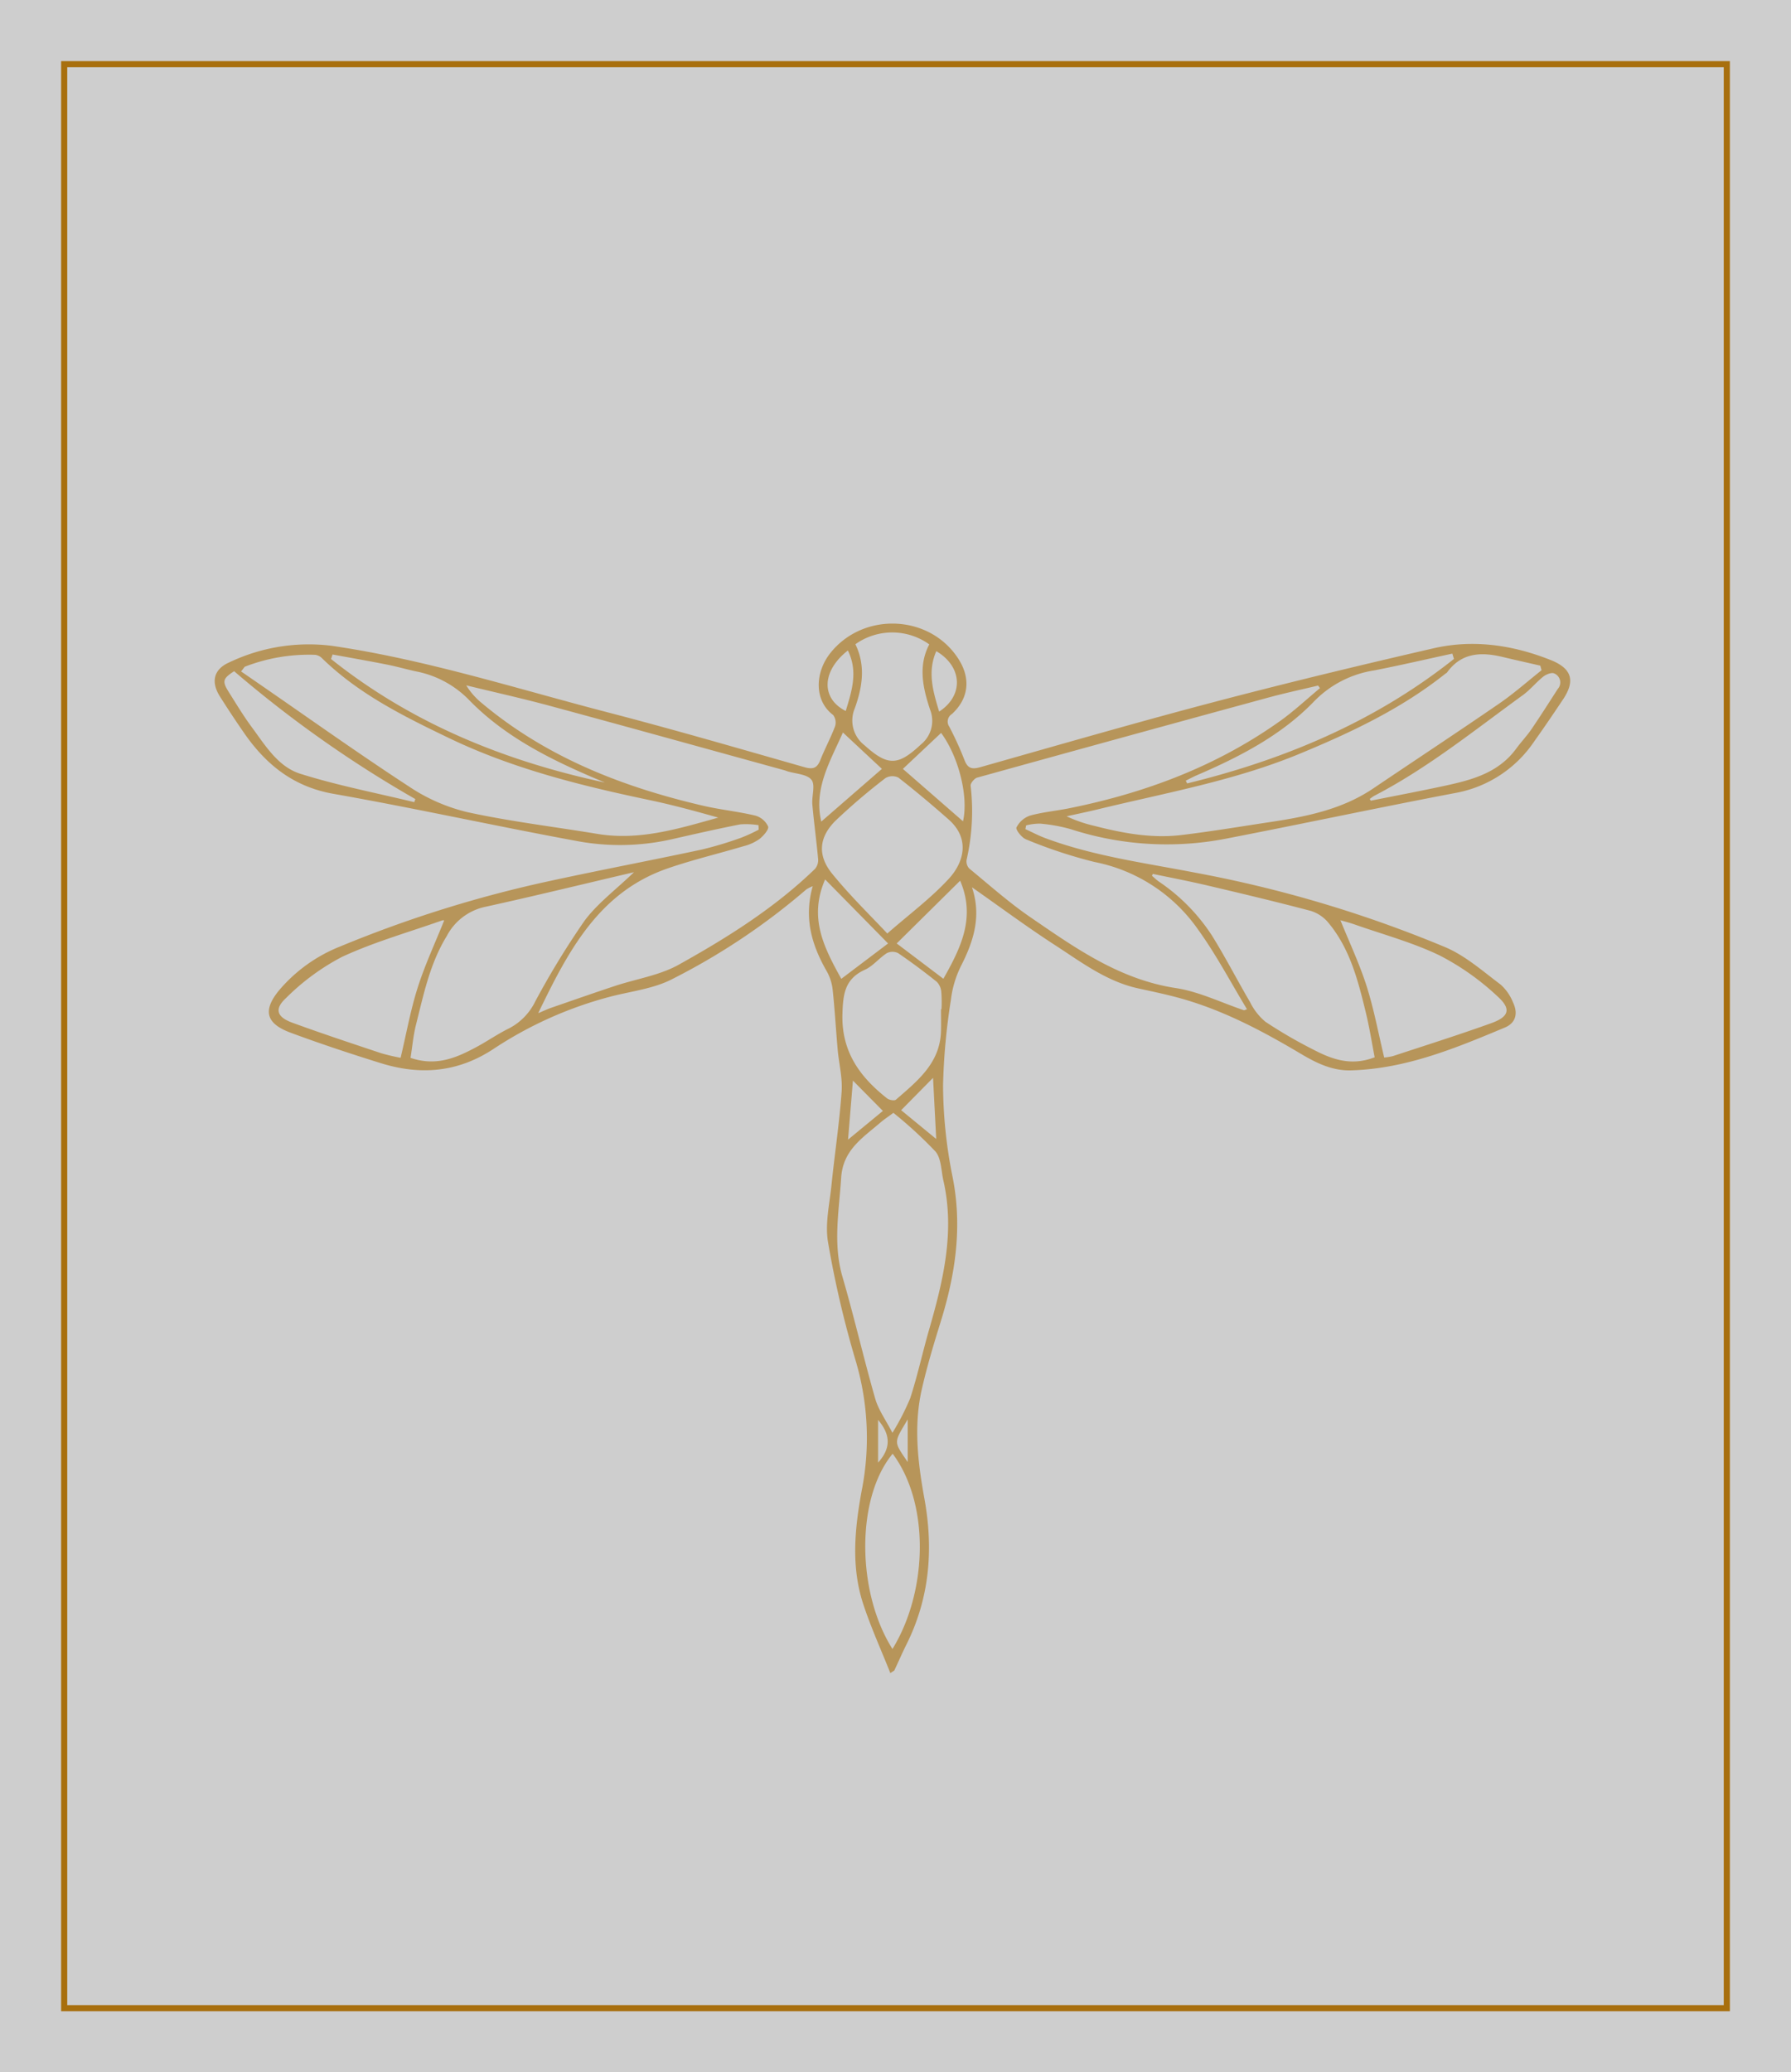
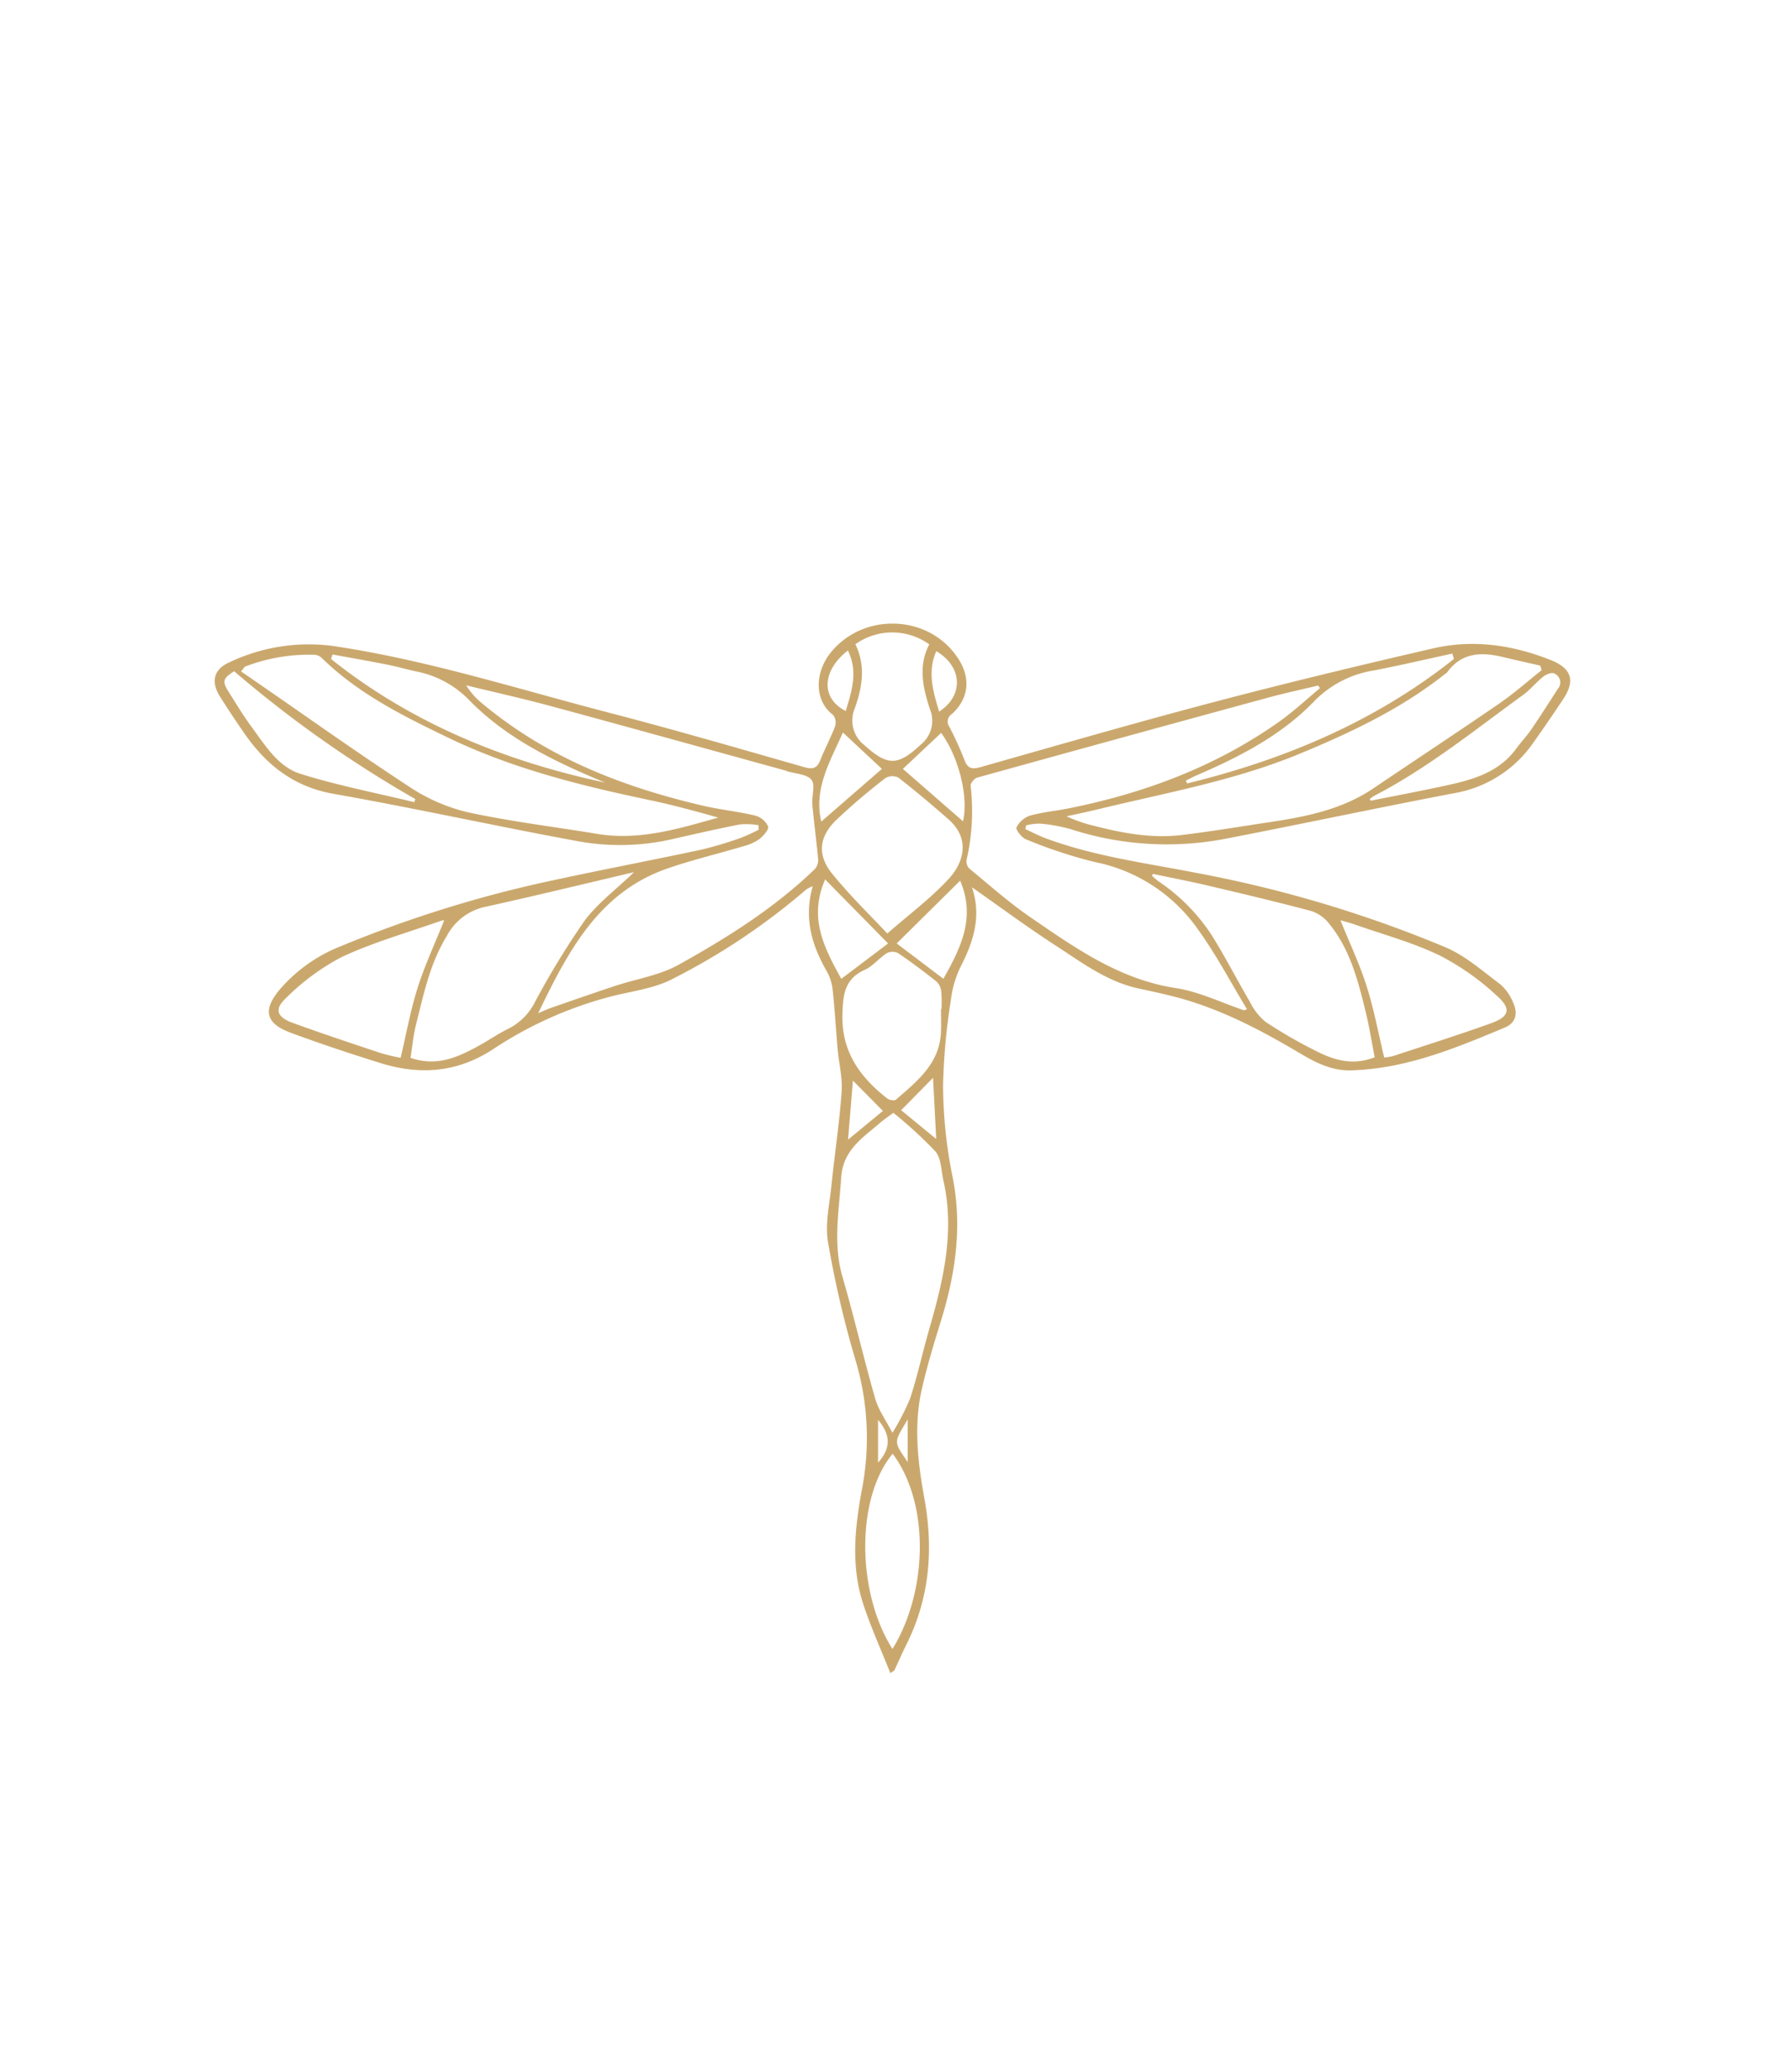
<svg xmlns="http://www.w3.org/2000/svg" width="293" height="339" viewBox="0 0 293 339">
  <defs>
    <clipPath id="clip-path">
      <rect id="Rectangle_50" data-name="Rectangle 50" width="221.749" height="171.687" fill="#a86f0e" />
    </clipPath>
  </defs>
  <g id="Group_1626" data-name="Group 1626" transform="translate(-1327 -986)">
-     <rect id="Rectangle_317" data-name="Rectangle 317" width="293" height="339" transform="translate(1327 986)" fill="#cecece" />
    <g id="cropped-shot-female-dentist-pointing-dental-x-ray-scan-computer-screen" transform="translate(1337 996)" fill="none" stroke="#a86f0e" stroke-width="1">
      <rect width="273" height="319" stroke="none" />
-       <rect x="0.5" y="0.5" width="272" height="318" fill="none" />
    </g>
    <g id="Group_1622" data-name="Group 1622" transform="translate(1362.125 1074.007)">
      <g id="Group_25" data-name="Group 25" transform="translate(0 14)" opacity="0.604" clip-path="url(#clip-path)">
        <path id="Path_26" data-name="Path 26" d="M123.882,43.136c1.586,4.7.281,8.82-1.814,12.912a17.048,17.048,0,0,0-1.632,5.52,103.66,103.66,0,0,0-1.281,14,76.893,76.893,0,0,0,1.514,14.738c1.69,8.213.536,16.045-1.892,23.866-1.131,3.645-2.237,7.311-3.087,11.027-1.369,5.987-.671,11.983.414,17.936,1.5,8.254.865,16.228-2.92,23.829-.7,1.4-1.32,2.841-1.989,4.257-.044.092-.19.136-.664.459-1.521-3.835-3.2-7.519-4.451-11.343-1.987-6.073-1.372-12.278-.25-18.427a44.378,44.378,0,0,0-.928-21.185,165.173,165.173,0,0,1-4.564-19.533c-.514-2.987.247-6.214.562-9.319.52-5.106,1.3-10.191,1.661-15.306.162-2.271-.444-4.592-.648-6.9-.287-3.242-.468-6.494-.814-9.729a7.9,7.9,0,0,0-.948-3.022c-2.458-4.273-3.807-8.719-2.316-13.959a6.183,6.183,0,0,0-1.056.536A108.692,108.692,0,0,1,74.9,58.129c-3.133,1.645-6.934,2.022-10.434,2.966a64.081,64.081,0,0,0-18.8,8.448c-5.887,3.9-12.023,4.379-18.519,2.356-4.96-1.545-9.9-3.178-14.767-4.989-4.022-1.5-4.567-3.651-1.787-6.992a25.314,25.314,0,0,1,9.875-7.073A199.2,199.2,0,0,1,55.046,42.059c8.191-1.775,16.429-3.338,24.626-5.089a60.365,60.365,0,0,0,6.475-1.948,27.416,27.416,0,0,0,2.844-1.306c-.01-.247-.021-.493-.032-.74a12.58,12.58,0,0,0-3-.128c-3.8.747-7.583,1.613-11.364,2.473a38.377,38.377,0,0,1-15.537.213C45.827,33.1,32.685,30.184,19.441,27.85,12.892,26.7,8.412,23.092,4.817,17.911Q2.777,14.968.862,11.937C-.647,9.558-.189,7.493,2.346,6.363a30.22,30.22,0,0,1,16.864-2.72c15.344,2.25,30.1,6.984,45.058,10.872,10.786,2.8,21.491,5.918,32.209,8.975,1.388.4,2.071.17,2.6-1.162.737-1.863,1.7-3.64,2.408-5.513a2.057,2.057,0,0,0-.308-1.859c-3.144-2.346-2.985-6.947-.478-10.112,5.405-6.826,16.317-6.374,20.99.967,2.023,3.178,1.669,6.459-1.08,8.98a1.453,1.453,0,0,0-.435,2.073,55.543,55.543,0,0,1,2.494,5.477c.529,1.379,1.232,1.532,2.59,1.147C138.089,19.85,150.9,16.143,163.8,12.75c11.8-3.1,23.671-5.962,35.563-8.7,6.532-1.507,12.984-.551,19.182,1.907,3.491,1.385,4.075,3.405,2.022,6.467-1.539,2.3-3.085,4.589-4.692,6.837A19.8,19.8,0,0,1,203.027,27.7c-12.6,2.395-25.148,5.079-37.743,7.515a50.841,50.841,0,0,1-25.265-1.593,27.28,27.28,0,0,0-4.983-.9,9.367,9.367,0,0,0-2.29.288l-.123.611c1.092.5,2.157,1.065,3.278,1.483,7.912,2.948,16.263,4.04,24.484,5.639a201.583,201.583,0,0,1,40.974,12.212c3.274,1.4,6.1,3.915,9,6.087a7.757,7.757,0,0,1,2.028,2.9c.871,1.826.468,3.386-1.309,4.131-8.092,3.389-16.2,6.76-25.184,7.013-3.126.088-5.753-1.251-8.279-2.751-6-3.567-12.141-6.83-18.867-8.819-2.516-.744-5.1-1.277-7.664-1.838-5.18-1.13-9.314-4.295-13.61-7.077-4.568-2.957-8.944-6.21-13.59-9.464M52.927,63.731c.977-.41,1.515-.671,2.077-.865,3.486-1.207,6.967-2.425,10.468-3.586s7.292-1.723,10.44-3.478c7.952-4.432,15.69-9.28,22.291-15.673a2.2,2.2,0,0,0,.515-1.587c-.269-2.984-.683-5.956-.946-8.941-.121-1.378.527-3.2-.147-4.05-.738-.93-2.6-.968-3.971-1.4-.12-.037-.233-.1-.353-.13-12.8-3.522-25.581-7.076-38.39-10.543-4.557-1.234-9.172-2.255-13.76-3.374a11.356,11.356,0,0,0,2.512,2.875c10.583,8.885,23.042,13.759,36.316,16.835,2.8.648,5.678.93,8.469,1.6a3.277,3.277,0,0,1,2.085,1.776c.163.491-.768,1.542-1.428,2.062a7.717,7.717,0,0,1-2.551,1.154c-4.138,1.232-8.354,2.23-12.43,3.635-11.252,3.88-16.256,13.439-21.2,23.69m115.479-.47.477-.173c-2.652-4.368-5.037-8.93-8.021-13.058A26.982,26.982,0,0,0,143.941,39a77.925,77.925,0,0,1-11.2-3.7c-.715-.266-1.74-1.6-1.576-1.945a3.9,3.9,0,0,1,2.186-1.933c2.095-.585,4.3-.777,6.438-1.209,12.409-2.5,24.064-6.856,34.445-14.232,2.31-1.642,4.393-3.6,6.581-5.419l-.305-.424c-2.725.654-5.469,1.237-8.171,1.974Q148.52,18.6,124.732,25.2c-.463.129-1.127.943-1.065,1.339a35.718,35.718,0,0,1-.662,12.109,1.733,1.733,0,0,0,.424,1.408c3.295,2.711,6.5,5.569,10.007,7.975,7.33,5.022,14.568,10.185,23.777,11.59,3.827.584,7.468,2.391,11.193,3.642m-57.538,69.12a40.128,40.128,0,0,0,2.911-5.656c1.2-3.682,2.014-7.484,3.088-11.208,2.3-7.992,4.257-16.008,2.345-24.4-.37-1.621-.334-3.625-1.3-4.76a69.6,69.6,0,0,0-6.882-6.326c-.912.68-1.593,1.127-2.2,1.654-2.848,2.456-6.059,4.432-6.345,8.971-.342,5.43-1.369,10.77.215,16.207,1.924,6.6,3.46,13.316,5.358,19.927.533,1.856,1.746,3.516,2.813,5.587M4.907,7.064l-.588.766L7.1,9.748c8.214,5.661,16.338,11.459,24.689,16.909a29.5,29.5,0,0,0,9.553,4.192c7.015,1.531,14.177,2.384,21.271,3.557,6.866,1.136,13.288-.854,19.767-2.667-3.728-1.055-7.437-2.066-11.194-2.856-11.263-2.368-22.395-5.127-32.836-10.145C30.929,15.17,23.56,11.524,17.568,5.679a1.936,1.936,0,0,0-1.126-.569A28.931,28.931,0,0,0,4.907,7.064m212.16.568q-.1-.376-.209-.754c-2.059-.472-4.122-.93-6.176-1.421-3.5-.837-6.724-.723-9.075,2.538-.07.1-.2.146-.3.224-7.192,5.724-15.414,9.6-23.826,13.081-10.6,4.388-21.882,6.384-32.961,9.075-1.71.416-3.435.769-5.154,1.151a22.478,22.478,0,0,0,4.571,1.572c4.641,1.195,9.343,2.068,14.141,1.5,4.908-.581,9.787-1.408,14.676-2.143,5.909-.889,11.719-2.066,16.8-5.5,6.863-4.637,13.782-9.192,20.606-13.885,2.409-1.656,4.61-3.615,6.906-5.435m-63.6,33.313q-.063.157-.127.314c.366.31.709.652,1.1.927A31.022,31.022,0,0,1,163.124,51c2.222,3.559,4.133,7.311,6.261,10.93a9.767,9.767,0,0,0,2.5,3.2,75.491,75.491,0,0,0,7.643,4.458c3.079,1.614,6.268,2.894,10.238,1.358-.465-2.392-.847-4.843-1.43-7.245-1.272-5.243-2.588-10.5-6.153-14.774A6.051,6.051,0,0,0,179.318,47c-5.621-1.488-11.28-2.833-16.941-4.165-2.953-.695-5.937-1.262-8.906-1.887M68.6,40.667c-8.441,1.978-16.443,3.936-24.489,5.7A9.292,9.292,0,0,0,37.96,51.12c-2.742,4.464-3.771,9.5-5.021,14.462-.461,1.829-.623,3.734-.9,5.46C36.285,72.487,39.6,71,42.85,69.254c1.822-.982,3.533-2.182,5.391-3.083a9.783,9.783,0,0,0,4.2-4.365,135.154,135.154,0,0,1,8.016-13.129c2.108-2.871,5.109-5.087,8.141-8.011M110.031,50.7c3.575-3.13,7.156-5.781,10.11-9.006,2.265-2.474,3.617-6.388-.082-9.656-2.673-2.36-5.409-4.655-8.218-6.849a2.23,2.23,0,0,0-2.108.087,101.372,101.372,0,0,0-8.137,6.938c-2.749,2.709-3.035,5.689-.583,8.705,2.992,3.68,6.426,7,9.019,9.781m81.292,20.283a8.7,8.7,0,0,0,1.479-.247c5.342-1.759,10.709-3.452,16-5.356,2.961-1.065,3.366-2.333,1.031-4.424a41.748,41.748,0,0,0-9.438-6.668c-4.424-2.131-9.249-3.429-13.908-5.068-.849-.3-1.727-.515-2.325-.691,1.452,3.595,3.109,7.1,4.277,10.754,1.189,3.723,1.9,7.6,2.884,11.7M37.54,48.567a.558.558,0,0,0-.337-.008c-5.485,1.94-11.133,3.528-16.386,5.969a37.507,37.507,0,0,0-9.158,6.735c-1.946,1.794-1.483,3.1,1,4.012,4.816,1.764,9.689,3.374,14.555,5a32.831,32.831,0,0,0,3.2.754c.953-4.012,1.631-7.835,2.8-11.5,1.185-3.721,2.853-7.289,4.324-10.961m81.282,14.521h.08a22.124,22.124,0,0,0-.032-2.821,2.707,2.707,0,0,0-.734-1.665c-2.055-1.642-4.165-3.223-6.341-4.7a2.053,2.053,0,0,0-1.842.013c-1.261.807-2.258,2.112-3.588,2.713-3.288,1.487-3.575,3.991-3.669,7.244-.178,6.162,2.853,10.288,7.311,13.8.343.269,1.194.421,1.442.206,3.493-3.044,7.231-5.964,7.369-11.212.032-1.193,0-2.386,0-3.579M104.81,3.375c1.724,3.546,1.134,7.027-.082,10.453A5.108,5.108,0,0,0,106.3,19.9c3.8,3.428,5.472,3.4,9.214-.11a4.965,4.965,0,0,0,1.512-5.731c-1.165-3.528-1.98-7.129-.124-10.655a10.388,10.388,0,0,0-12.09-.025m6.066,164.358c5.761-9.364,6.156-23.746.033-31.941-6.018,7.244-5.926,22.63-.033,31.941M202.734,5.784l-.263-.872c-4.255.922-8.5,1.908-12.77,2.746a17.387,17.387,0,0,0-9.838,5.058c-5.318,5.524-12.127,9.053-19.149,12.075-.631.272-1.237.6-1.854.907l.228.45c15.91-3.885,30.726-10.1,43.646-20.362M63.847,26.007c-.737-.311-1.475-.619-2.21-.934-7.306-3.136-14.376-6.791-19.96-12.509A16.466,16.466,0,0,0,32.9,7.814c-1.589-.344-3.155-.8-4.749-1.113-2.95-.583-5.913-1.1-8.871-1.645l-.245.743C32.215,16.308,47.419,22.492,63.847,26.007M188.96,28.688l.165.287c3.79-.757,7.587-1.478,11.367-2.282,4.689-1,9.372-2.037,12.452-6.265.777-1.066,1.7-2.025,2.447-3.112,1.486-2.178,2.9-4.408,4.329-6.623a1.594,1.594,0,0,0-.586-2.54c-.425-.2-1.317.152-1.782.522-1.176.936-2.138,2.152-3.349,3.031-7.926,5.746-15.557,11.931-24.305,16.466a6.6,6.6,0,0,0-.736.515m-156.319.523.18-.5A190.943,190.943,0,0,1,3.18,7.791c-1.855,1.2-1.994,1.639-.884,3.4C3.5,13.1,4.664,15.045,6,16.855c2.237,3.022,4.332,6.558,8.013,7.716,6.091,1.917,12.4,3.13,18.624,4.64m77.525,23.116-10.3-10.473c-2.729,6.286-.184,11.136,2.645,16.259l7.655-5.786m9.045,5.779c2.891-5.126,5.315-10.042,2.743-16.047L111.571,52.325l7.64,5.781m-10.06-34.337-6.379-5.953c-2.018,4.6-4.83,9.159-3.539,14.573l9.918-8.62m9.688-5.885-6.255,5.887,9.835,8.572c.929-4.052-.71-10.551-3.581-14.459M112.3,79.6l5.736,4.71c-.188-3.642-.359-6.931-.518-10L112.3,79.6m-2.989.118-4.9-4.958c-.238,2.861-.5,6.061-.8,9.66l5.7-4.7M103.584,4.4c-4.293,3.351-4.426,7.846-.351,9.9.981-3.247,2.056-6.426.351-9.9m14.933,10c4.087-2.662,3.795-7.38-.468-9.889-1.474,3.356-.555,6.521.468,9.889m-9.993,115.864v6.986c2.112-2.33,2.083-4.544,0-6.986m4.849-.082c-2.315,3.908-2.346,3.522,0,6.976Z" transform="translate(0 0)" fill="#a86f0e" />
      </g>
    </g>
  </g>
</svg>